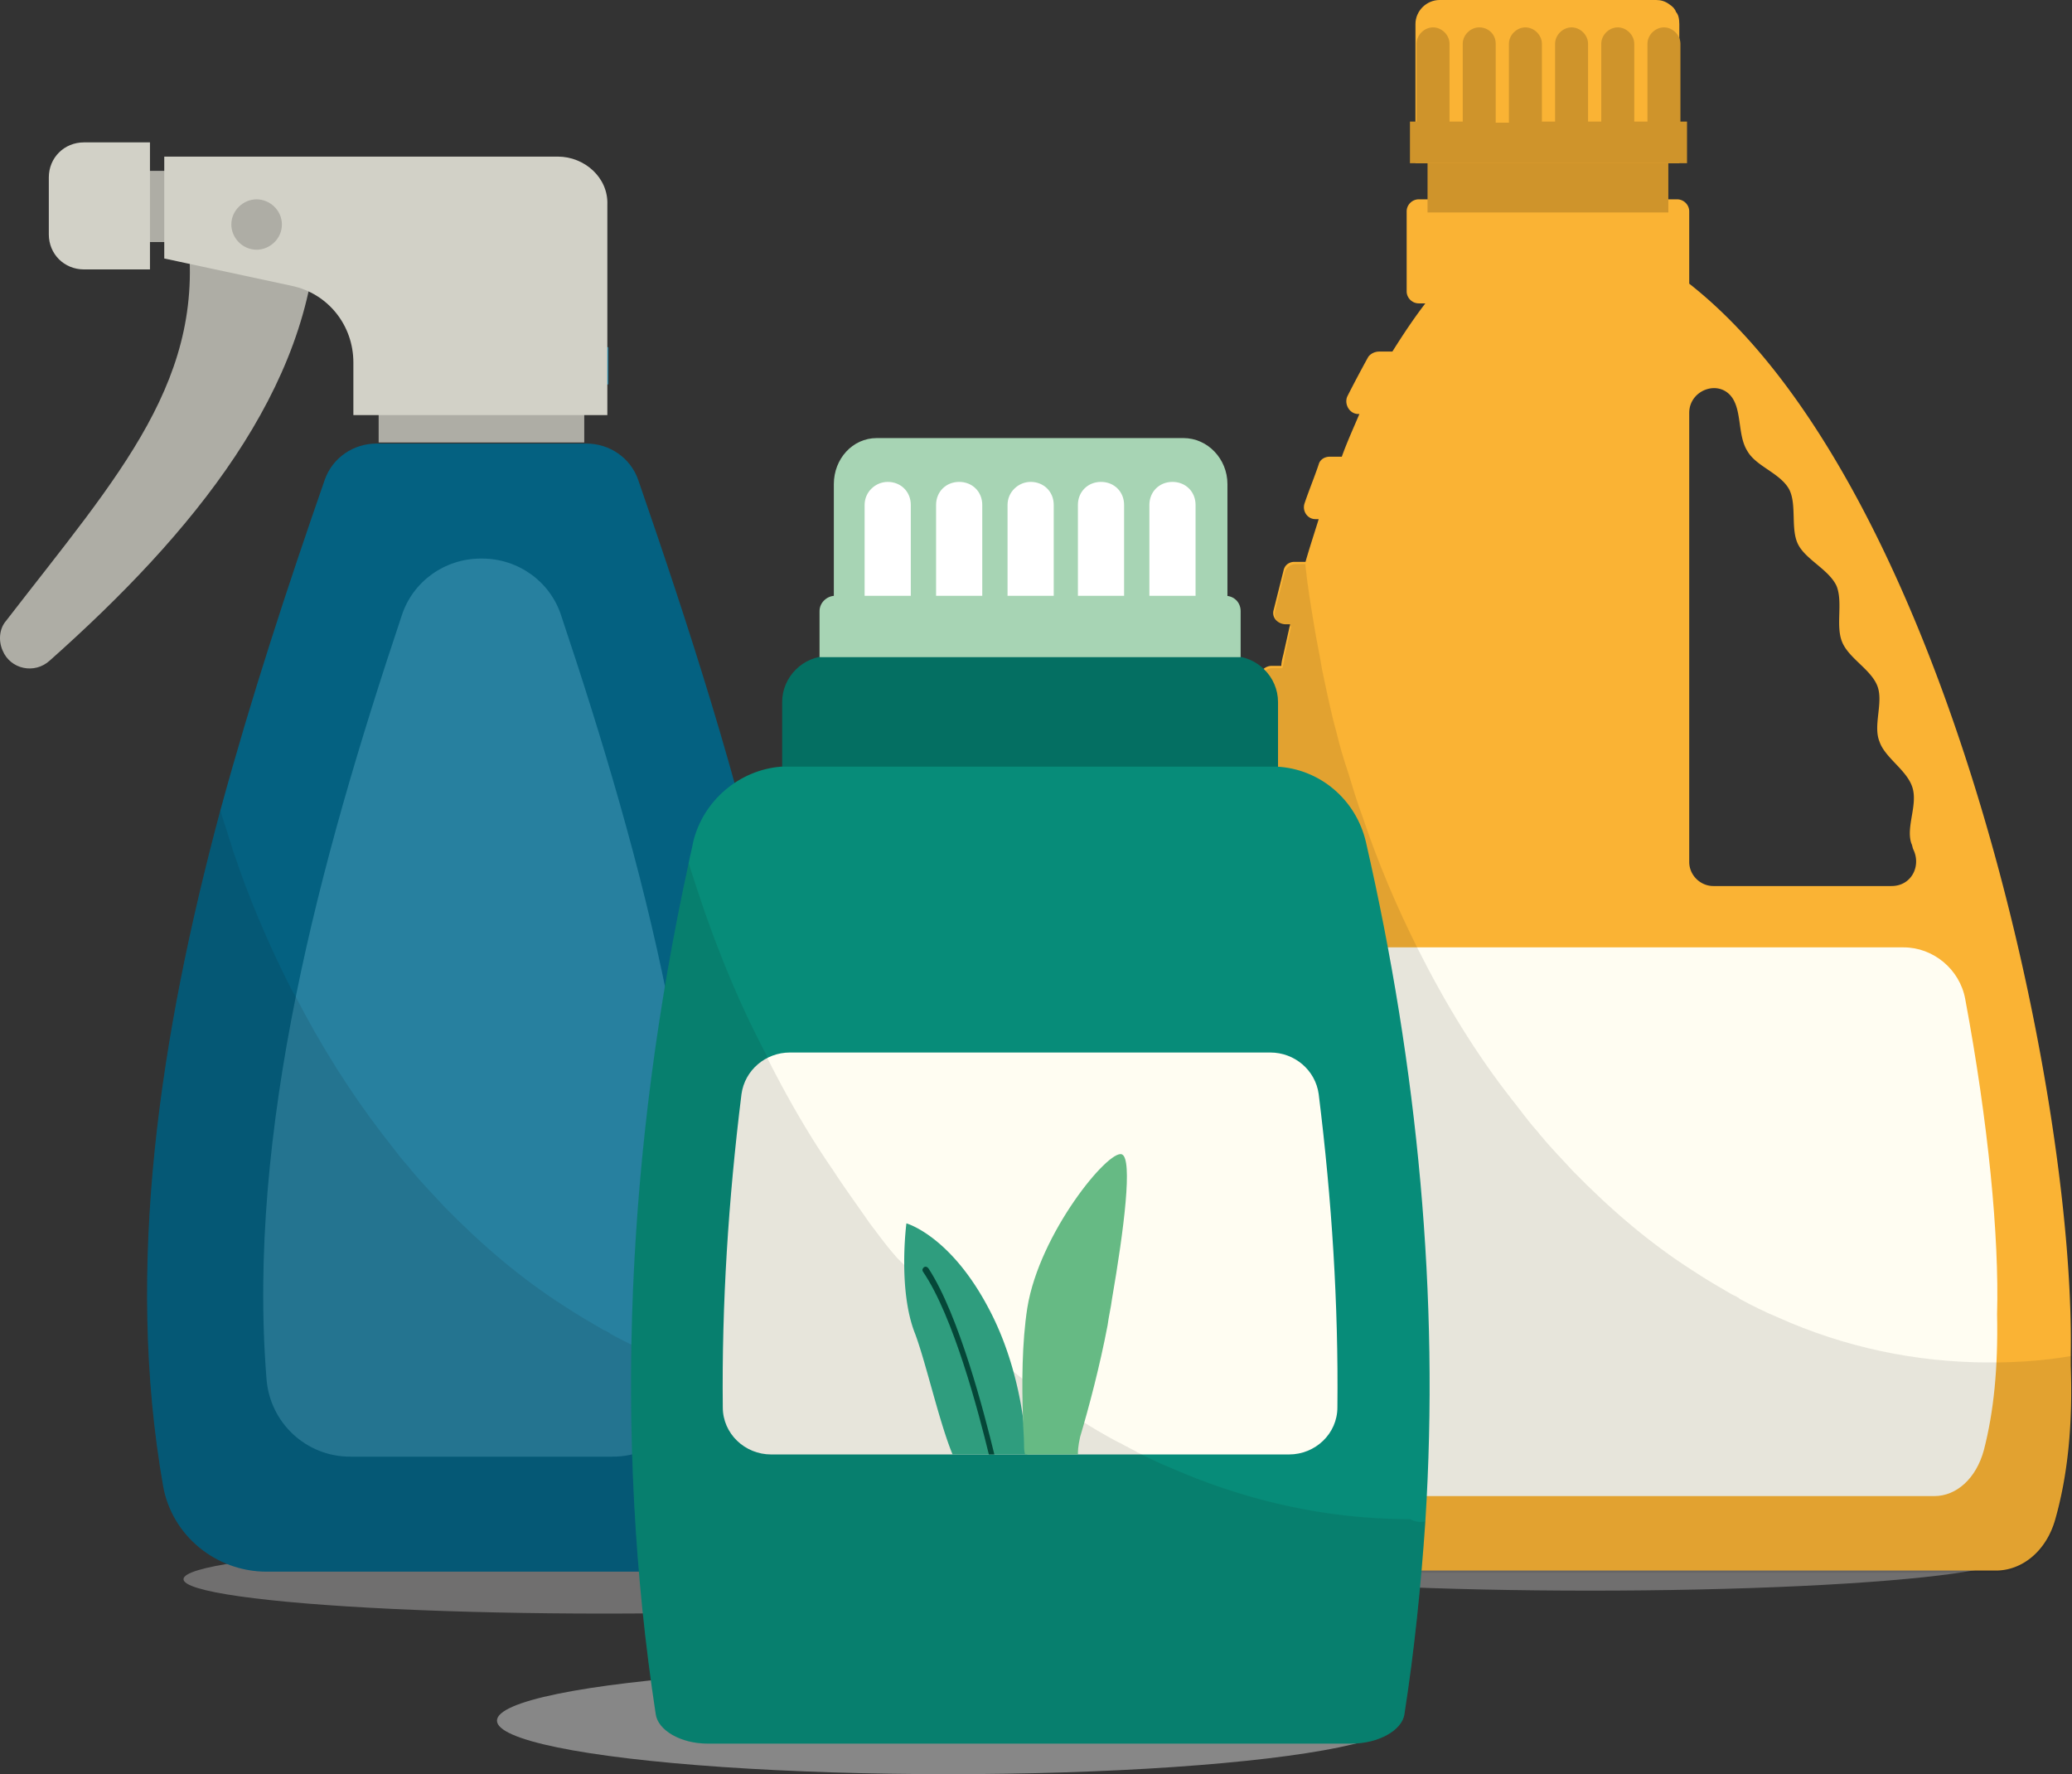
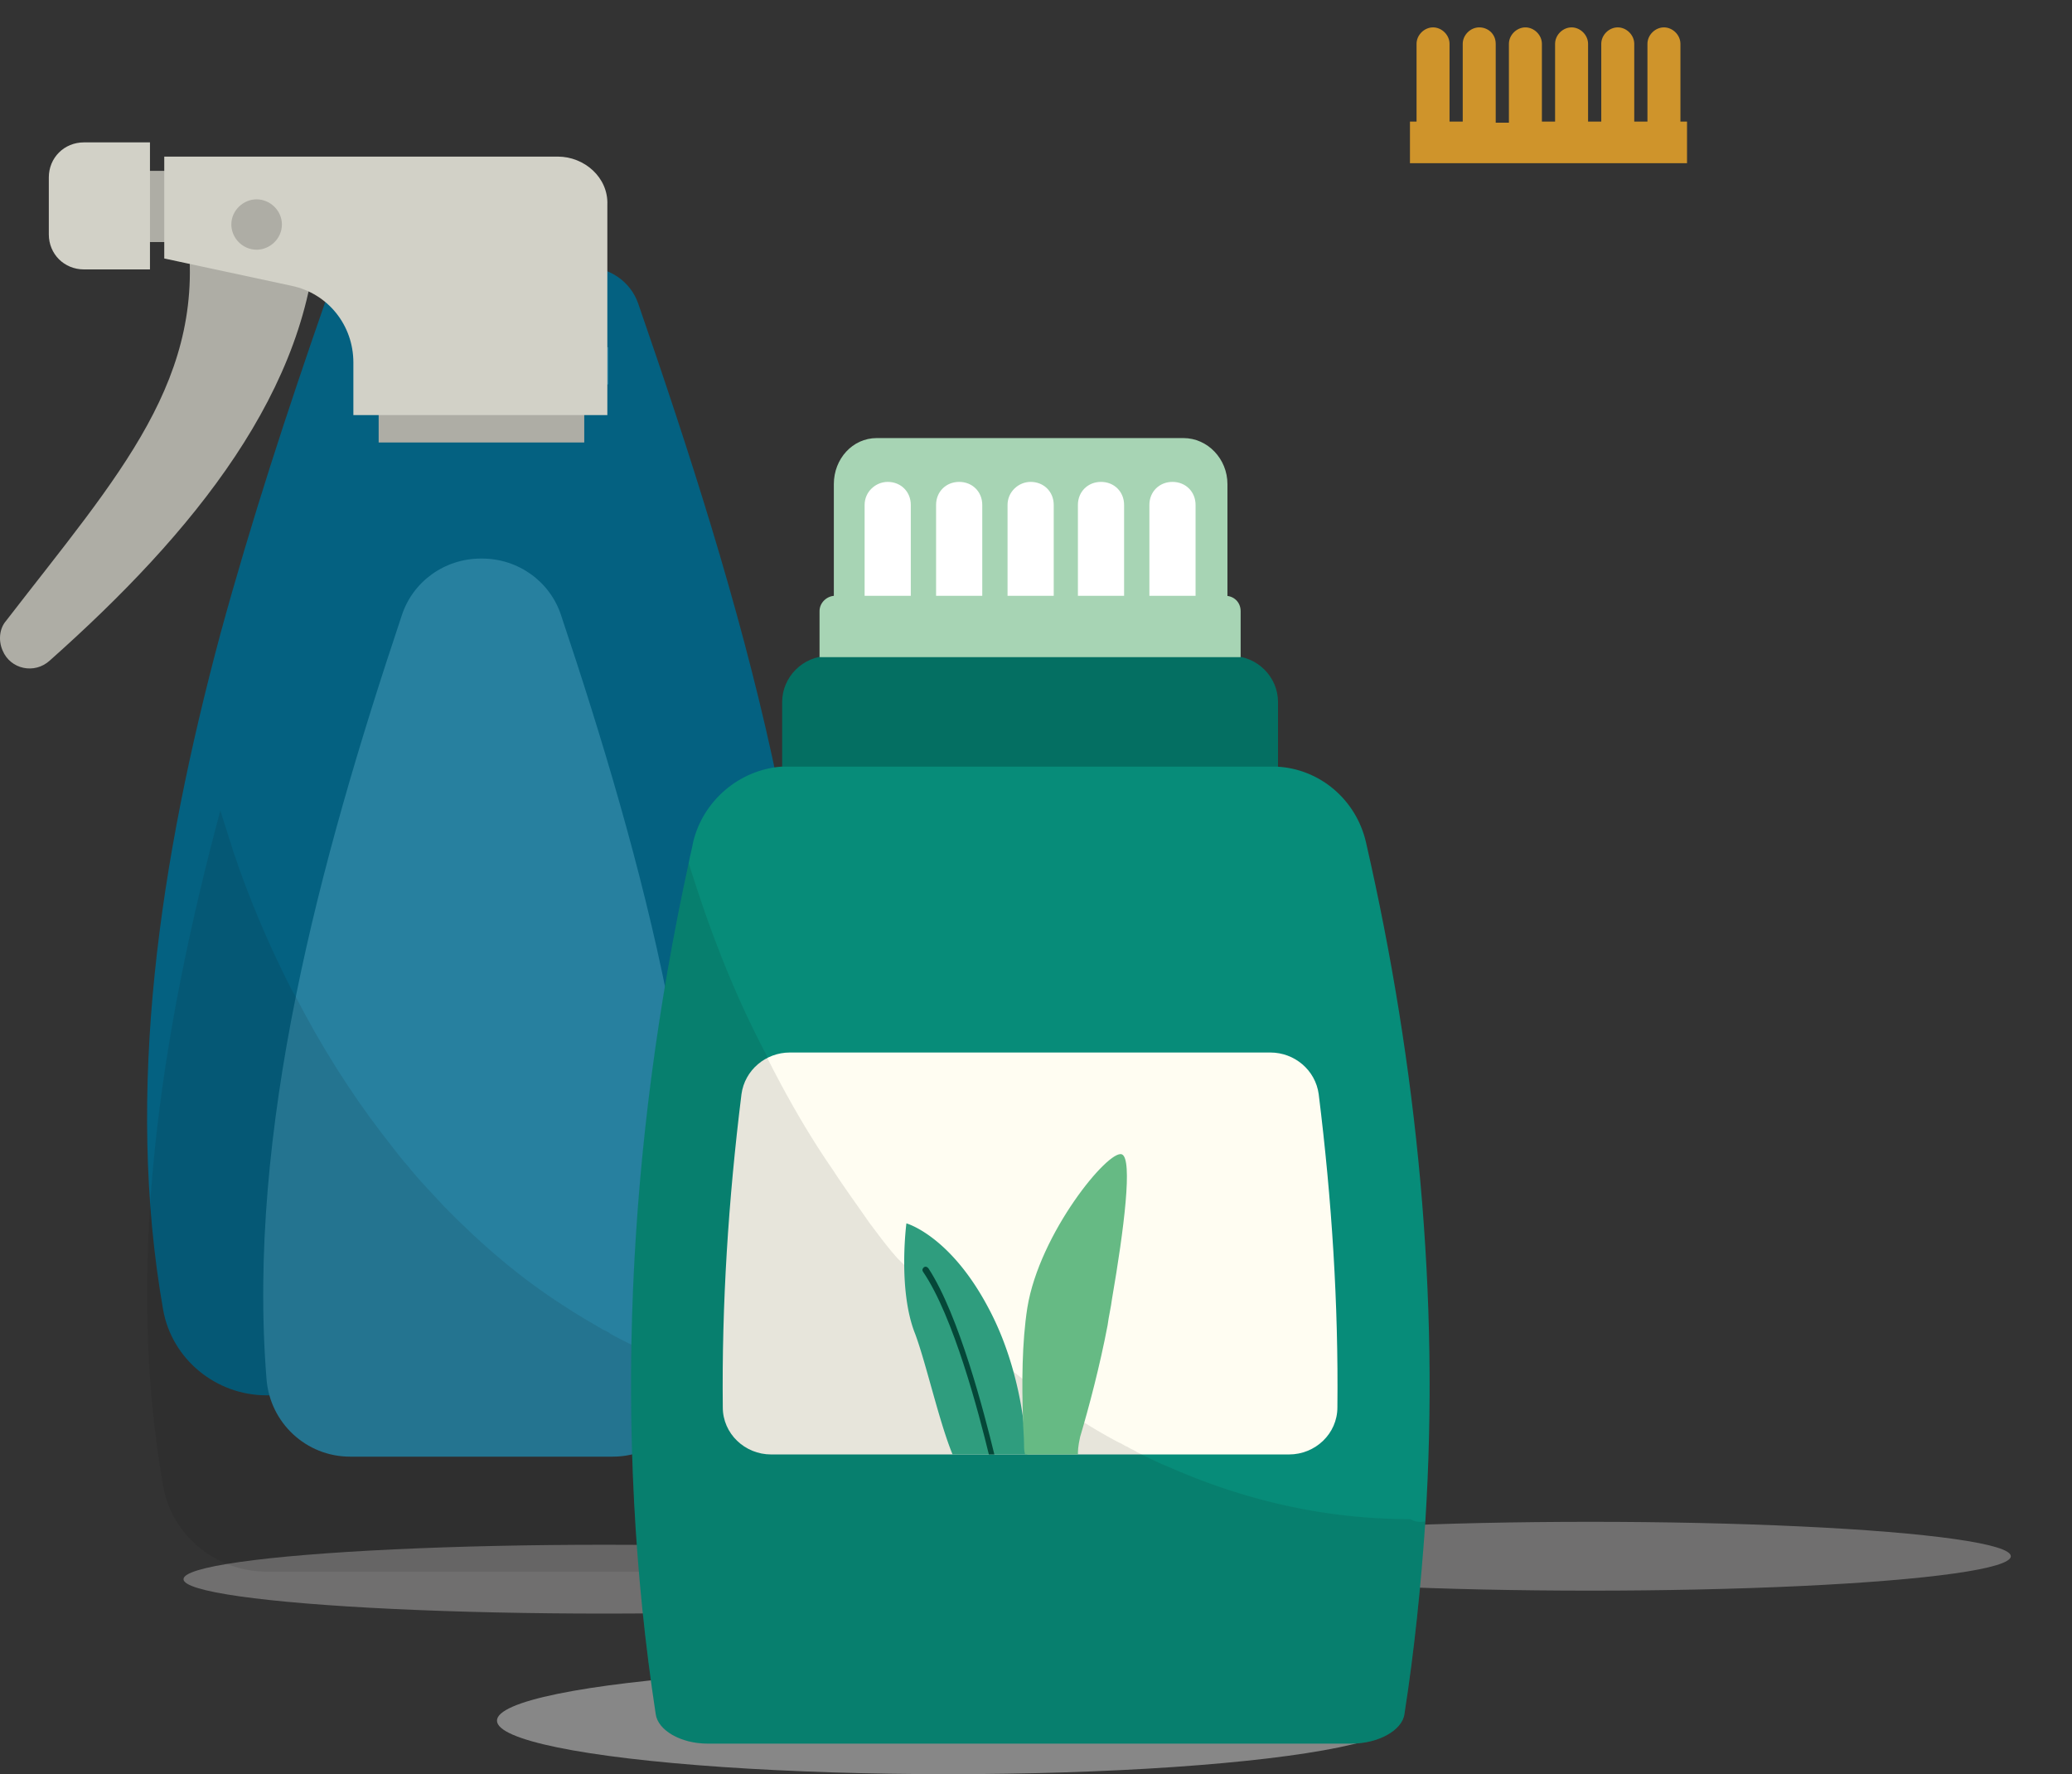
<svg xmlns="http://www.w3.org/2000/svg" width="271" height="232">
  <rect width="100%" height="100%" fill="#333333" stroke="none" />
  <g fill="none" fill-rule="nonzero">
    <ellipse cx="79" cy="206.5" fill="#706F6F" rx="55" ry="4.5" />
    <ellipse cx="208" cy="203.5" fill="#706F6F" rx="55" ry="4.5" />
    <ellipse cx="124" cy="225" fill="#878787" rx="59" ry="7" />
    <path fill="#A7D4B4" d="M109.059 63.302V165.7h51.48v-102.4c0-3.293-2.588-6.015-5.752-6.015h-40.12c-3.164 0-5.608 2.722-5.608 6.016Z" />
    <g fill="#FFF">
      <path d="M119.125 80.058c0 1.718-1.294 3.007-3.02 3.007s-3.02-1.432-3.02-3.007V66.023c0-1.719 1.438-3.008 3.02-3.008 1.726 0 3.02 1.289 3.02 3.008v14.035ZM128.472 80.058c0 1.718-1.438 3.007-3.02 3.007-1.726 0-3.02-1.432-3.02-3.007V66.023c0-1.719 1.294-3.008 3.02-3.008s3.02 1.289 3.02 3.008v14.035ZM137.819 80.058c0 1.718-1.294 3.007-3.02 3.007s-3.02-1.432-3.02-3.007V66.023c0-1.719 1.438-3.008 3.02-3.008 1.726 0 3.02 1.289 3.02 3.008v14.035ZM147.022 80.058c0 1.718-1.294 3.007-3.02 3.007-1.725 0-3.02-1.432-3.02-3.007V66.023c0-1.719 1.295-3.008 3.02-3.008 1.726 0 3.02 1.289 3.02 3.008v14.035ZM156.37 80.058c0 1.718-1.439 3.007-3.02 3.007-1.726 0-3.02-1.432-3.02-3.007V66.023c0-1.719 1.294-3.008 3.02-3.008 1.725 0 3.02 1.289 3.02 3.008v14.035Z" />
    </g>
    <path fill="#054738" d="M145.297 171.573c-.288.43-.432.86-.72 1.289-1.581 3.15-2.875 7.017-3.307 8.88h-.287c.575-1.72 1.725-6.016 3.45-9.167.145-.286.288-.572.576-1.002 0 0 .144-.143.144 0 .144-.143.144-.143.144 0Z" />
    <path fill="#AEADA5" d="M.345 85.07c-.575-1.289-.431-2.864.432-3.866C15.588 62.013 27.38 49.41 24.36 29.359h17.112c-.719 21.483-16.25 40.387-34.943 57-2.014 1.862-5.177 1.146-6.184-1.289Z" />
    <path fill="#AEADA5" d="M13.143 22.342h12.511v9.31H13.143z" />
-     <path fill="#046181" d="M106.039 182.457c-.288 4.01-.863 8.02-1.582 11.887-1.15 6.445-6.902 11.171-13.517 11.171H34.857c-6.614 0-12.367-4.726-13.517-11.17-5.033-28.644-.431-58.863 7.478-88.365 4.026-14.751 8.772-29.216 13.66-43.251 1.007-2.865 3.74-4.726 6.76-4.726h27.465c3.02 0 5.753 1.861 6.76 4.726 13.229 38.238 26.027 80.2 22.576 119.728Z" />
+     <path fill="#046181" d="M106.039 182.457H34.857c-6.614 0-12.367-4.726-13.517-11.17-5.033-28.644-.431-58.863 7.478-88.365 4.026-14.751 8.772-29.216 13.66-43.251 1.007-2.865 3.74-4.726 6.76-4.726h27.465c3.02 0 5.753 1.861 6.76 4.726 13.229 38.238 26.027 80.2 22.576 119.728Z" />
    <path fill="#27809F" d="M34.857 180.309c-2.588-32.367 6.903-67.598 17.688-99.822 1.438-4.44 5.608-7.447 10.354-7.447h.143c4.746 0 8.916 3.008 10.354 7.447 10.785 32.224 20.276 67.455 17.688 99.822-.432 5.729-5.177 10.168-10.93 10.168H45.787c-5.752 0-10.497-4.44-10.929-10.168Z" />
    <path fill="#AEADA5" d="M49.525 54.136h26.89v3.724h-26.89z" />
    <path fill="#27809F" d="M46.361 45.4h33.218v4.868H46.361z" />
    <path fill="#D2D1C7" d="M72.965 20.48H21.484v13.319l16.68 3.58c4.746 1.003 8.054 5.156 8.054 10.026v6.874h33.218V26.78c.144-3.58-3.02-6.301-6.471-6.301ZM19.614 35.231h-8.628c-2.588 0-4.601-2.005-4.601-4.583v-7.447c0-2.578 2.013-4.583 4.601-4.583h8.628v16.613Z" />
    <path fill="#AEADA5" d="M36.87 29.36c0 1.861-1.581 3.293-3.307 3.293-1.87 0-3.307-1.575-3.307-3.294 0-1.862 1.582-3.294 3.307-3.294 1.726 0 3.308 1.432 3.308 3.294Z" />
    <path fill="#0A0B0A" d="M106.039 182.457c-.288 4.01-.863 8.02-1.582 11.887-1.15 6.445-6.902 11.171-13.517 11.171H34.857c-6.614 0-12.367-4.726-13.517-11.17-5.033-28.644-.431-58.863 7.478-88.365.575 1.862 1.15 3.58 1.725 5.442 2.014 6.015 4.458 11.744 7.19 17.186.288.573.576 1.146.863 1.575 3.308 6.445 7.19 12.603 11.36 18.046 1.15 1.432 2.158 2.864 3.308 4.153.288.286.431.573.719.86 1.294 1.575 2.732 3.007 4.026 4.439 4.89 5.012 10.066 9.452 15.675 13.033 1.725 1.145 3.45 2.148 5.176 3.15.288.144.72.287 1.007.573 1.582.86 3.308 1.719 5.033 2.435 2.013.86 4.027 1.718 6.184 2.435 4.889 1.575 9.922 2.72 14.955 3.15Z" opacity=".1" />
-     <path fill="#FAB334" d="M220.936 37.093v-9.452c0-.86-.72-1.576-1.582-1.576h-33.793c-.863 0-1.582.716-1.582 1.576v10.454c0 .86.72 1.576 1.582 1.576h.863c-1.438 1.862-2.876 4.01-4.314 6.301h-1.726c-.575 0-1.15.287-1.438.716a169.203 169.203 0 0 0-2.732 5.156c-.432 1.003.287 2.292 1.438 2.292h.144c-.72 1.718-1.582 3.58-2.301 5.585h-1.582c-.719 0-1.294.43-1.438 1.003-.575 1.718-1.294 3.437-1.87 5.155-.287 1.003.432 2.005 1.439 2.005h.431c-.575 1.862-1.15 3.58-1.726 5.586h-1.438c-.719 0-1.294.43-1.438 1.146l-1.294 5.155c-.287 1.003.575 1.862 1.582 1.862h.575l-.863 3.867c-.143.573-.287 1.146-.287 1.575h-1.294c-.72 0-1.438.573-1.582 1.29-.288 1.718-.72 3.437-1.007 5.155-.144 1.003.575 1.862 1.582 1.862h.719c-.288 1.432-.575 2.864-.72 4.296 0 .43-.143.716-.143 1.146h-1.294c-.72 0-1.438.573-1.582 1.29l-.863 5.155c-.143 1.002.576 1.862 1.582 1.862h.863l-.431 3.007c-.144.86-.288 1.719-.288 2.578h-1.15c-.72 0-1.439.573-1.582 1.289-.144 1.719-.432 3.437-.576 5.156v.286c-2.013 18.475-3.02 38.096-2.732 57.287 0 5.872 0 11.457.144 16.613.144 3.007 1.15 5.585 2.876 7.447l.863.86c1.294 1.002 2.876 1.718 4.602 1.718h95.483c3.452 0 6.615-2.578 7.766-6.731 1.582-5.586 2.3-12.174 2.013-20.05v-1.576c.575-34.515-16.537-113.713-49.9-139.922Zm26.46 78.769H224.1c-1.726 0-3.164-1.432-3.164-3.15v-58.72c0-3.007 3.883-4.44 5.608-2.005 1.294 1.862.72 5.013 2.013 7.018 1.15 2.005 4.314 2.864 5.465 5.013 1.006 2.005.144 5.155 1.15 7.16 1.007 2.005 4.027 3.294 5.033 5.443.863 2.148-.144 5.155.72 7.304.862 2.148 3.738 3.58 4.6 5.728.864 2.149-.574 5.156.289 7.304.719 2.149 3.595 3.724 4.314 6.015.719 2.292-.863 5.156-.144 7.304.144.287.144.573.287.86 1.007 2.148-.287 4.726-2.876 4.726Z" />
-     <path fill="#CF942B" d="M186.71 19.477h31.493v8.307H186.71z" />
-     <path fill="#FAB334" d="M219.642 3.15v18.19h-34.513V3.15c0-1.718 1.438-3.15 3.164-3.15h28.329c.575 0 1.15.143 1.726.573.43.286.719.573.862 1.002.288.287.432.86.432 1.576Z" />
    <path fill="#CF942B" d="M220.648 15.897v5.442H184.41v-5.442h.863V5.729c0-1.146 1.007-2.149 2.157-2.149 1.15 0 2.157 1.003 2.157 2.149v10.168h1.726V5.729c0-1.146 1.007-2.149 2.157-2.149 1.15 0 2.157.86 2.157 2.149V16.04h1.726V5.73c0-1.146 1.006-2.149 2.157-2.149 1.15 0 2.157 1.003 2.157 2.149v10.168h1.725V5.729c0-1.146 1.007-2.149 2.157-2.149 1.15 0 2.157 1.003 2.157 2.149v10.168h1.726V5.729c0-1.146 1.006-2.149 2.157-2.149 1.15 0 2.157 1.003 2.157 2.149v10.168h1.726V5.729c0-1.146 1.006-2.149 2.157-2.149 1.15 0 2.157 1.003 2.157 2.149v10.168h.862Z" />
-     <path fill="#FFFDF2" d="M176.789 123.882c-4.314 0-7.909 3.294-8.197 7.59-1.006 13.176-1.581 26.925-1.294 40.387 0 5.3 0 10.169.144 14.752.144 5.012 3.164 9.022 6.902 9.022h78.66c2.876 0 5.464-2.291 6.47-6.015 1.295-5.012 1.87-10.741 1.726-17.759.288-10.168-1.15-25.063-4.17-41.246-.719-3.867-4.17-6.731-8.053-6.731H176.79Z" />
-     <path fill="#0A0B0A" d="M270.979 177.302v1.575c.144 7.877-.432 14.321-2.014 20.05-1.15 4.153-4.314 6.731-7.765 6.731h-95.484c-1.725 0-3.307-.573-4.601-1.718l-.863-.86c-1.726-1.861-2.732-4.44-2.876-7.447-.144-5.156-.144-10.741-.144-16.613-.288-19.19.72-38.811 2.732-57.286v-.287c.144-1.718.432-3.437.575-5.156.144-.716.72-1.288 1.582-1.288h1.15c.145-.86.145-1.72.288-2.578l.432-3.008h-.863c-1.007 0-1.726-.86-1.582-1.862l.863-5.156c.144-.716.719-1.288 1.582-1.288h1.294c0-.43.144-.86.144-1.146.287-1.432.575-2.864.719-4.297h-.72c-1.006 0-1.725-.859-1.581-1.861.288-1.72.719-3.438 1.007-5.156.143-.716.862-1.29 1.581-1.29h1.295c.143-.572.287-1.145.287-1.575l.863-3.866h-.575c-1.007 0-1.726-1.003-1.582-1.862l1.294-5.156c.144-.716.863-1.146 1.438-1.146h1.294v.287c.288 2.72.72 5.299 1.15 7.877.288 1.861.72 3.723 1.007 5.585.576 2.721 1.15 5.585 1.87 8.163.431 1.862 1.006 3.724 1.582 5.443.575 1.861 1.15 3.866 1.869 5.728 2.013 6.015 4.458 11.744 7.19 17.186 3.595 7.16 7.622 13.749 12.223 19.62 1.15 1.433 2.157 2.865 3.308 4.154.287.286.431.573.719.86 1.294 1.575 2.732 3.007 4.026 4.439 4.89 5.013 10.066 9.452 15.674 13.033 1.726 1.145 3.452 2.148 5.177 3.15.288.144.72.287 1.007.573 1.582.86 3.307 1.719 5.033 2.435 8.628 3.867 17.975 5.872 27.61 5.872h.143c4.027 0 7.334-.287 10.642-.86Z" opacity=".1" />
    <path fill="#046F62" d="M161.115 85.786H108.34c-3.308 0-6.04 2.722-6.04 6.016v9.309h64.854V91.8c0-3.293-2.732-6.015-6.04-6.015Z" />
    <path fill="#078C79" d="M186.424 198.927c-.576 8.45-1.438 16.9-2.733 25.206-.287 2.148-3.45 3.867-6.902 3.867H92.522c-3.452 0-6.471-1.719-6.76-3.867-5.607-36.663-3.738-74.329 4.315-111.279.144-.859.431-1.862.575-2.72 1.294-5.443 6.04-9.453 11.504-9.883h64.855c5.608.287 10.353 4.297 11.647 9.882 6.76 29.503 9.635 59.435 7.766 88.794Z" />
    <path fill="#FFFDF2" d="M174.92 184.033c.143-13.463-.72-27.068-2.445-40.96-.431-3.15-3.164-5.442-6.327-5.442h-62.841c-3.164 0-5.896 2.291-6.328 5.442-1.725 13.892-2.588 27.497-2.444 40.96 0 3.437 2.876 6.158 6.327 6.158h67.73c3.452 0 6.328-2.721 6.328-6.158Z" />
    <path fill="#A7D4B4" d="M160.252 77.91h-51.05c-1.006 0-2.013.859-2.013 2.005v6.015h55.076v-6.015c0-1.146-.863-2.005-2.013-2.005Z" />
    <path fill="#0A0B0A" d="M186.424 198.927c-.576 8.45-1.438 16.9-2.733 25.206-.287 2.148-3.45 3.867-6.902 3.867H92.522c-3.452 0-6.471-1.719-6.76-3.867-5.607-36.663-3.738-74.329 4.315-111.279.575 1.862 1.15 3.58 1.726 5.3 2.3 6.73 5.033 13.318 8.196 19.333.144.287.288.43.288.717 2.588 5.155 5.464 10.168 8.628 14.75 1.582 2.435 3.164 4.584 4.745 6.875 1.295 1.719 2.445 3.294 3.74 4.726l.862.86.144.143a71.683 71.683 0 0 0 4.458 4.87c5.464 5.728 11.504 10.74 17.687 14.75 1.87 1.29 3.883 2.435 5.752 3.438.432.143.72.43 1.15.572.432.287.863.43 1.295.717 1.438.716 2.876 1.432 4.314 2.005 9.778 4.296 20.276 6.73 31.205 6.73h.143c.863.43 1.438.43 2.014.287Z" opacity=".1" />
    <path fill="#2F9D7E" d="M124.59 190.191h9.778c0-.43 0-.86-.144-1.432a111.723 111.723 0 0 1-.431-3.437c-.576-4.01-1.87-9.31-4.458-14.179-5.033-9.595-10.785-11.17-10.785-11.17s-1.15 8.736 1.15 14.464c1.438 3.867 3.164 11.6 4.89 15.754Z" />
    <path fill="#66BA84" d="M133.793 185.322c0 1.289.143 2.434.143 3.58 0 .43 0 .86.144 1.289h6.903c0-.43 0-1.003.287-2.292 1.15-3.866 2.589-9.309 3.595-14.608.144-1.145.432-2.291.575-3.437 1.582-9.166 2.733-18.331 1.295-18.904-1.726-.716-10.785 10.311-12.367 20.05-.72 4.583-.72 10.025-.575 14.322Z" />
    <path fill="#054738" d="M129.335 190.191h.719c-1.295-5.299-4.602-18.188-8.628-24.347-.144-.143-.288-.286-.576-.143-.143.143-.287.286-.143.573 4.026 5.872 7.333 18.618 8.628 23.917Z" />
  </g>
</svg>